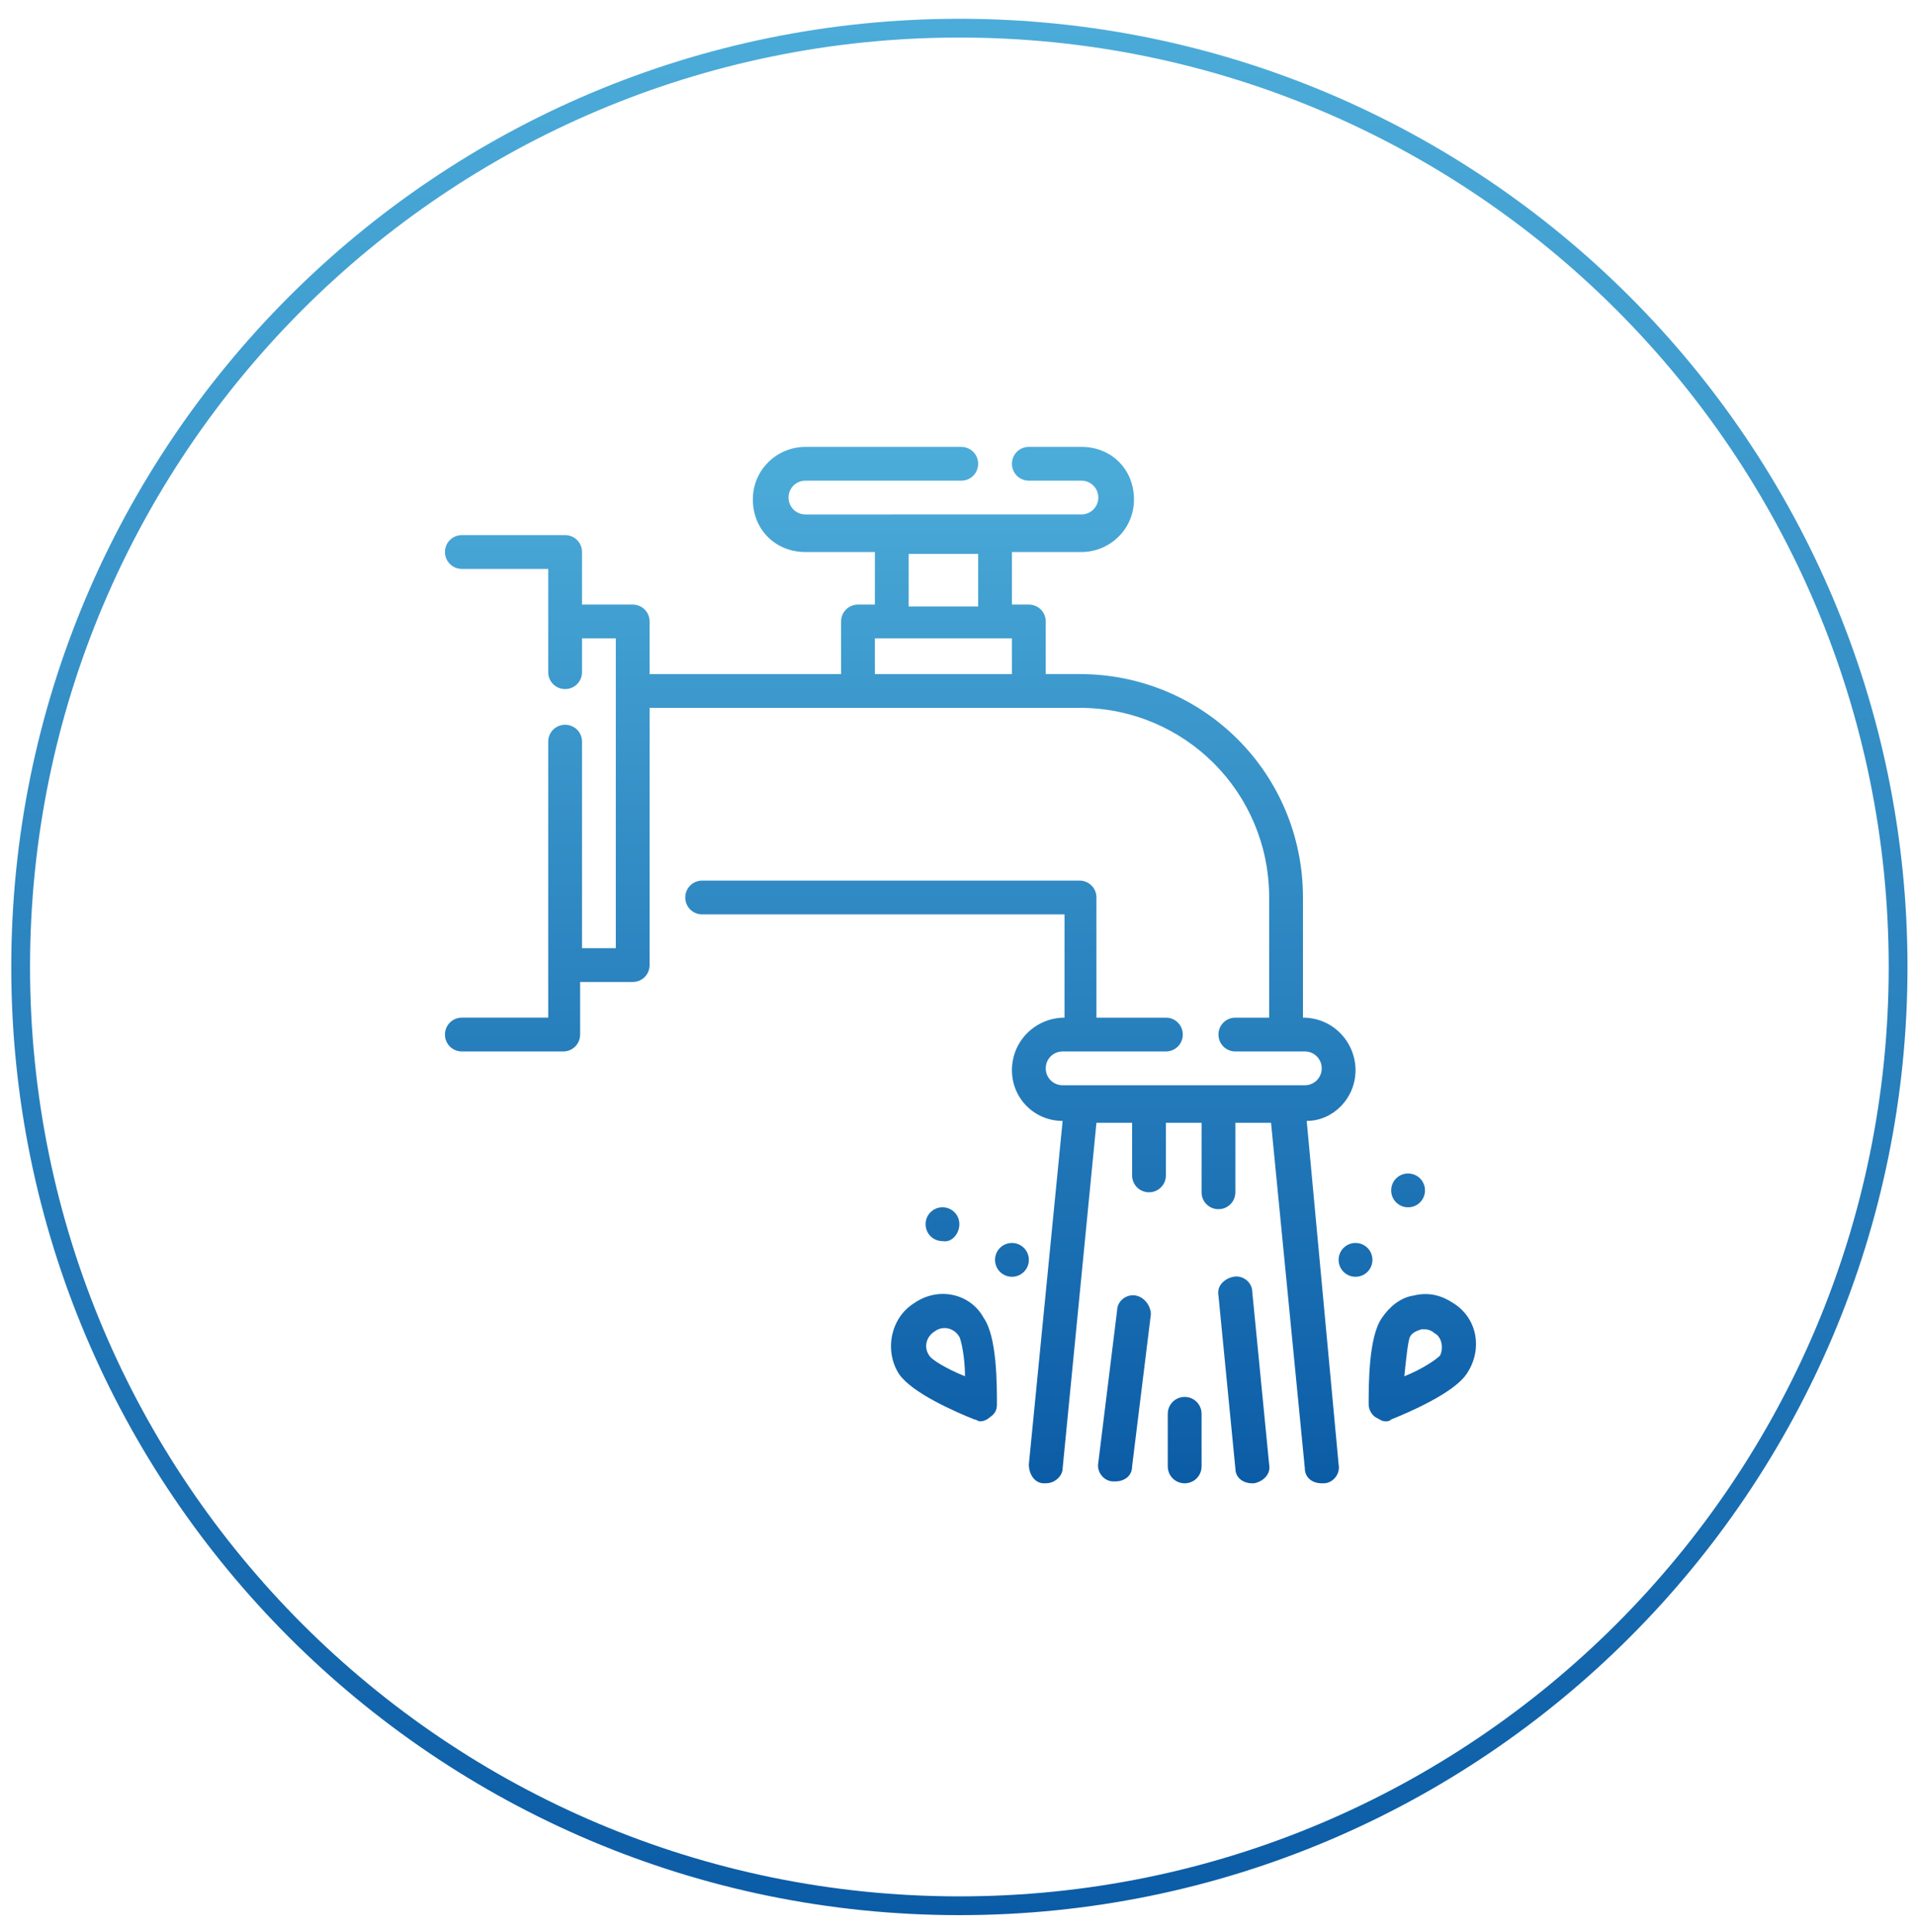
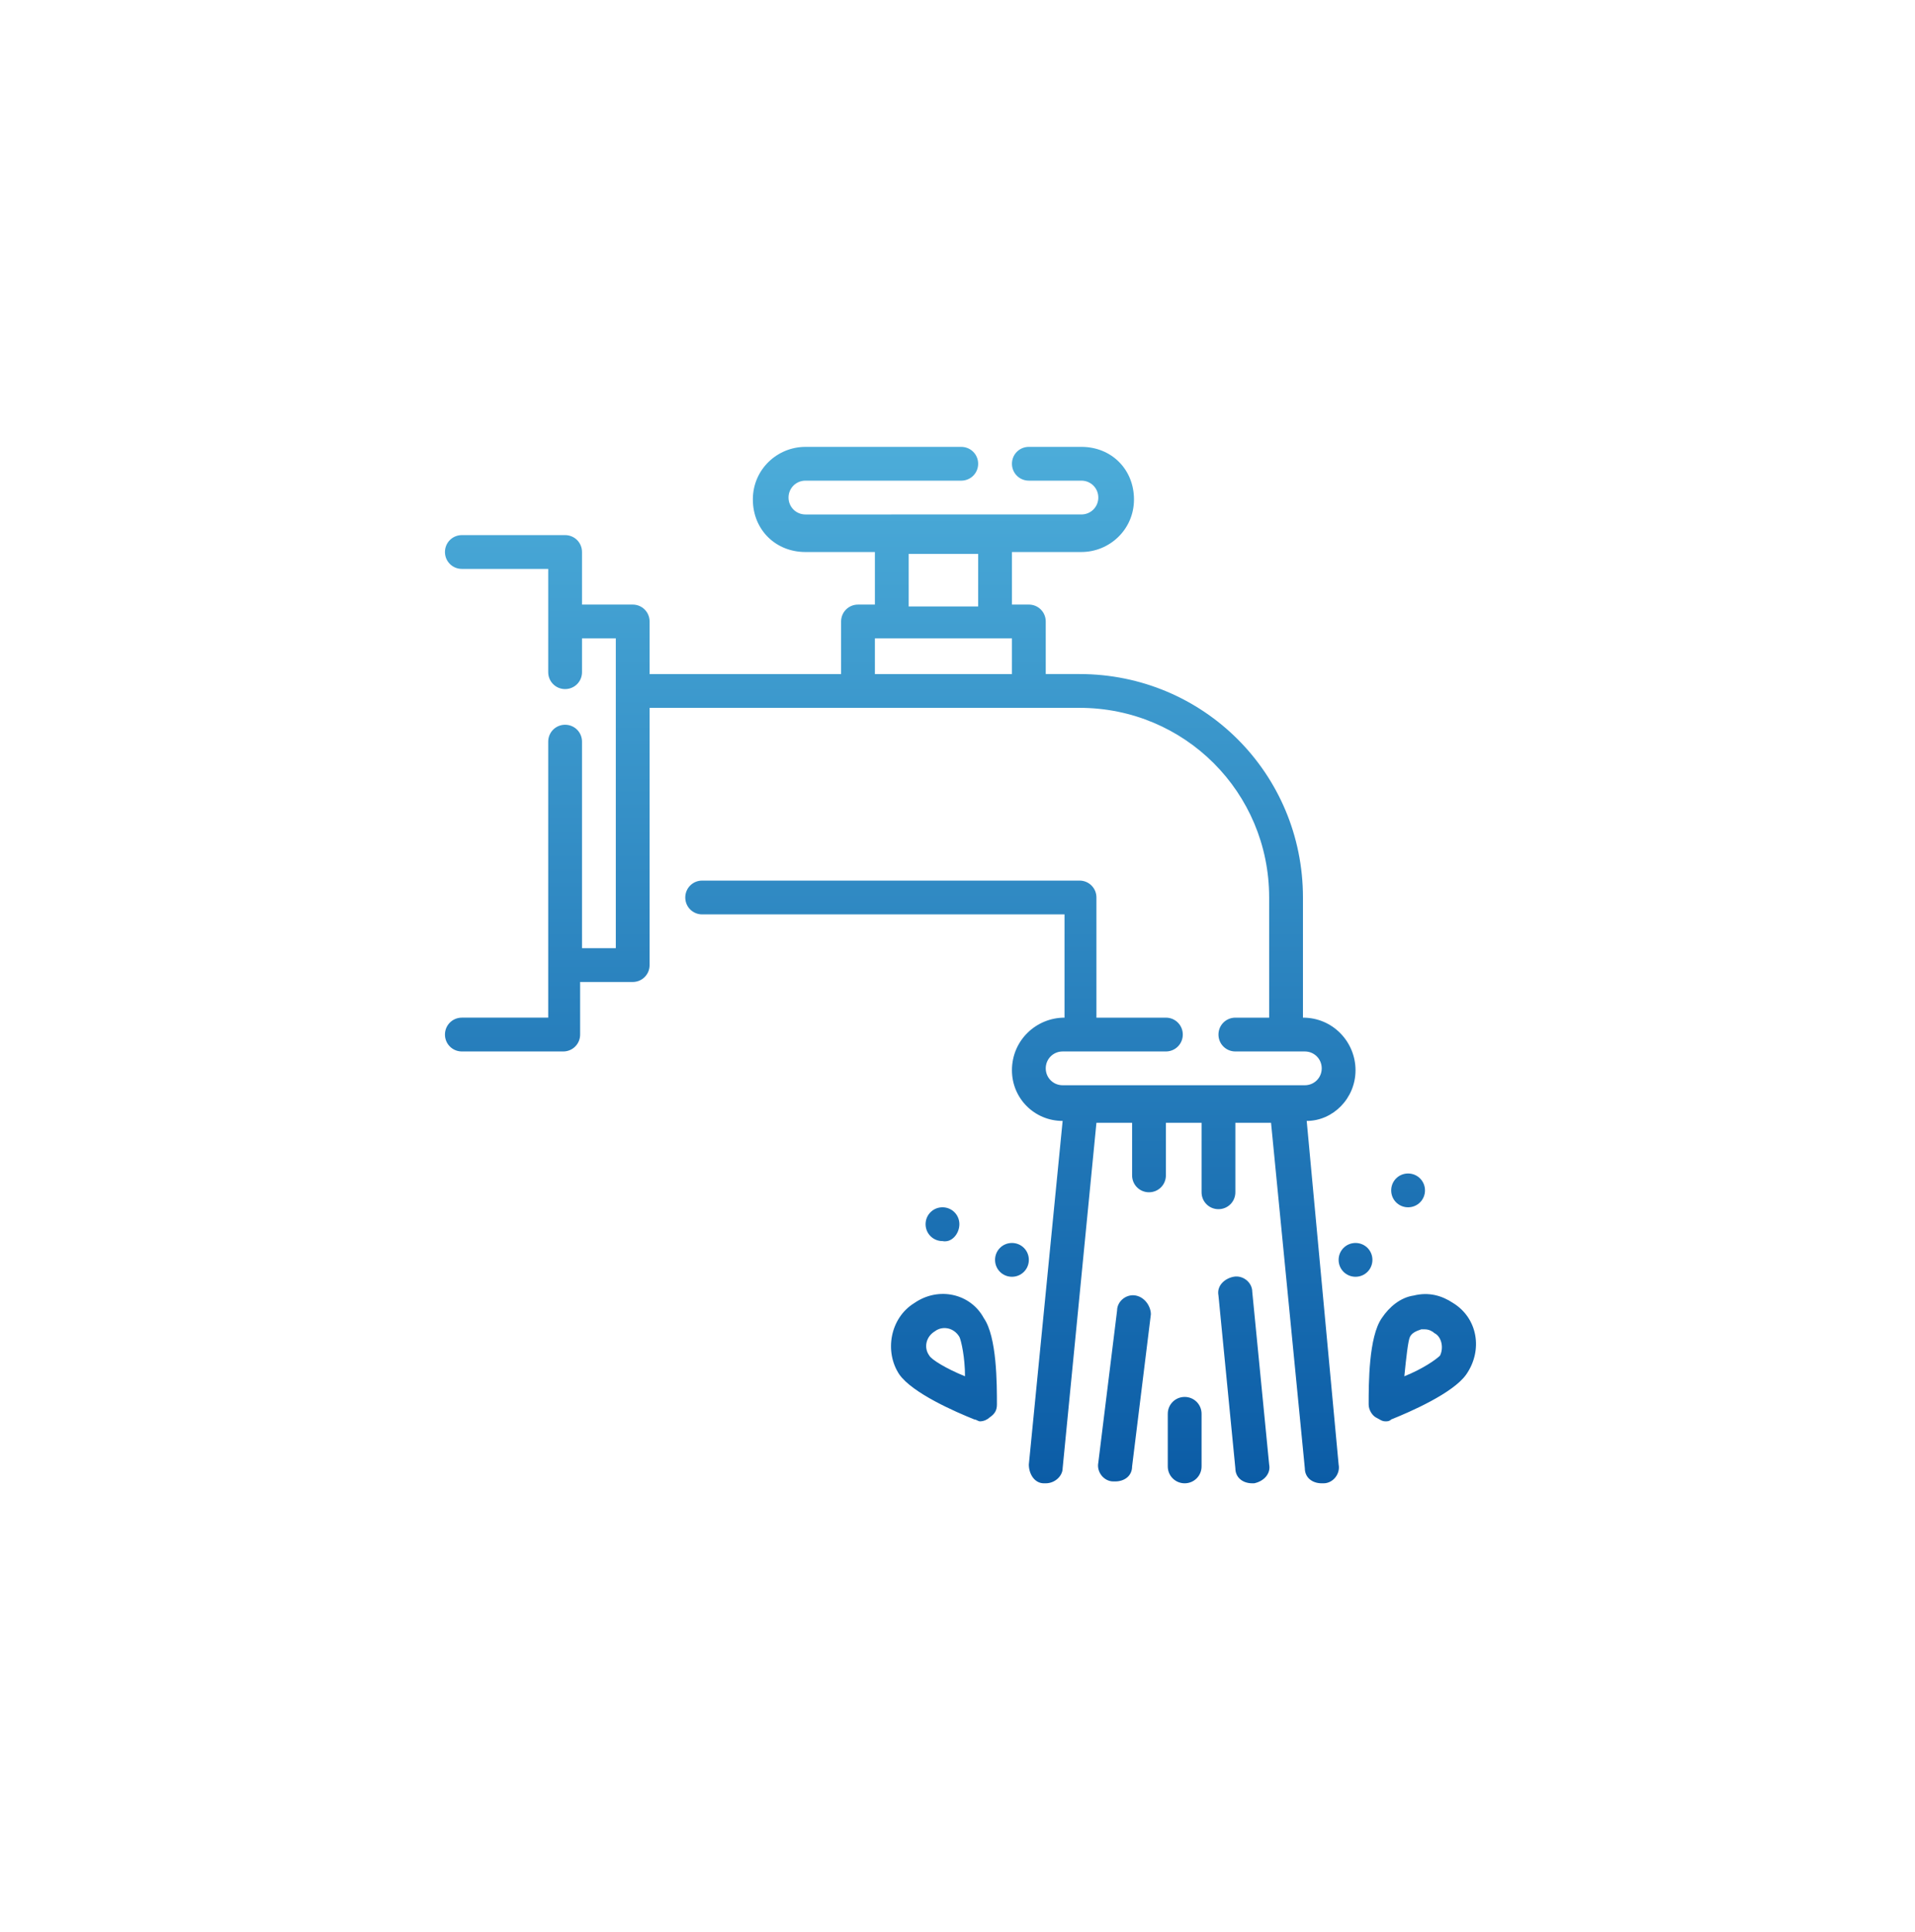
<svg xmlns="http://www.w3.org/2000/svg" version="1.1" id="Layer_1" x="0px" y="0px" viewBox="0 0 102 102.9" style="enable-background:new 0 0 102 102.9;" xml:space="preserve">
  <style type="text/css">
	.st0{fill-rule:evenodd;clip-rule:evenodd;fill:none;stroke:url(#SVGID_1_);stroke-miterlimit:10;}
	.st1{fill:url(#SVGID_00000182519129711271831420000009938313937069203347_);}
</style>
  <linearGradient id="SVGID_1_" gradientUnits="userSpaceOnUse" x1="51.135" y1="0.977" x2="51.135" y2="101.977">
    <stop offset="0" style="stop-color:#4CACD9" />
    <stop offset="1" style="stop-color:#0B5CA6" />
  </linearGradient>
-   <path class="st0" d="M51.1,1.5c27.6,0,50,22.4,50,50s-22.4,50-50,50c-27.6,0-50-22.4-50-50S23.5,1.5,51.1,1.5z" />
  <g>
    <g>
      <linearGradient id="SVGID_00000161598281008823973760000006900175212366129572_" gradientUnits="userSpaceOnUse" x1="51.135" y1="23.949" x2="51.135" y2="79.005">
        <stop offset="0" style="stop-color:#4CACD9" />
        <stop offset="1" style="stop-color:#0B5CA6" />
      </linearGradient>
      <path style="fill:url(#SVGID_00000161598281008823973760000006900175212366129572_);" d="M72.2,57c0-1.5-1.2-2.8-2.8-2.8v-6.4    c0-6.6-5.3-11.9-11.9-11.9h-1.8v-2.8c0-0.5-0.4-0.9-0.9-0.9h-0.9v-2.8h3.7c1.5,0,2.8-1.2,2.8-2.8s-1.2-2.8-2.8-2.8h-2.8    c-0.5,0-0.9,0.4-0.9,0.9c0,0.5,0.4,0.9,0.9,0.9h2.8c0.5,0,0.9,0.4,0.9,0.9c0,0.5-0.4,0.9-0.9,0.9H42.9c-0.5,0-0.9-0.4-0.9-0.9    c0-0.5,0.4-0.9,0.9-0.9h8.3c0.5,0,0.9-0.4,0.9-0.9c0-0.5-0.4-0.9-0.9-0.9h-8.3c-1.5,0-2.8,1.2-2.8,2.8s1.2,2.8,2.8,2.8h3.7v2.8    h-0.9c-0.5,0-0.9,0.4-0.9,0.9v2.8H34.6v-2.8c0-0.5-0.4-0.9-0.9-0.9H31v-2.8c0-0.5-0.4-0.9-0.9-0.9h-5.5c-0.5,0-0.9,0.4-0.9,0.9    c0,0.5,0.4,0.9,0.9,0.9h4.6v5.5c0,0.5,0.4,0.9,0.9,0.9c0.5,0,0.9-0.4,0.9-0.9V34h1.8v16.5H31v-11c0-0.5-0.4-0.9-0.9-0.9    c-0.5,0-0.9,0.4-0.9,0.9v14.7h-4.6c-0.5,0-0.9,0.4-0.9,0.9c0,0.5,0.4,0.9,0.9,0.9H30c0.5,0,0.9-0.4,0.9-0.9v-2.8h2.8    c0.5,0,0.9-0.4,0.9-0.9V37.7h22.9c5.6,0,10.1,4.5,10.1,10.1v6.4h-1.8c-0.5,0-0.9,0.4-0.9,0.9c0,0.5,0.4,0.9,0.9,0.9h3.7    c0.5,0,0.9,0.4,0.9,0.9c0,0.5-0.4,0.9-0.9,0.9H56.6c-0.5,0-0.9-0.4-0.9-0.9c0-0.5,0.4-0.9,0.9-0.9h5.5c0.5,0,0.9-0.4,0.9-0.9    c0-0.5-0.4-0.9-0.9-0.9h-3.7v-6.4c0-0.5-0.4-0.9-0.9-0.9H37.4c-0.5,0-0.9,0.4-0.9,0.9c0,0.5,0.4,0.9,0.9,0.9h19.3v5.5    c-1.5,0-2.8,1.2-2.8,2.8c0,1.5,1.2,2.7,2.7,2.7L54.8,78c0,0.5,0.3,1,0.8,1c0,0,0.1,0,0.1,0c0.5,0,0.9-0.4,0.9-0.8l1.8-18.4h1.9    v2.8c0,0.5,0.4,0.9,0.9,0.9s0.9-0.4,0.9-0.9v-2.8H64v3.7c0,0.5,0.4,0.9,0.9,0.9c0.5,0,0.9-0.4,0.9-0.9v-3.7h1.9l1.8,18.4    c0,0.5,0.4,0.8,0.9,0.8c0,0,0.1,0,0.1,0c0.5,0,0.9-0.5,0.8-1l-1.7-18.3C71,59.7,72.2,58.5,72.2,57z M48.4,29.5h3.7v2.8h-3.7V29.5z     M53.9,35.9h-7.3V34h7.3V35.9z M60.5,69c-0.5-0.1-1,0.3-1,0.8l-1,8.1c-0.1,0.5,0.3,1,0.8,1c0,0,0.1,0,0.1,0c0.5,0,0.9-0.3,0.9-0.8    l1-8.1C61.3,69.6,61,69.1,60.5,69z M63.1,74.4c-0.5,0-0.9,0.4-0.9,0.9v2.8c0,0.5,0.4,0.9,0.9,0.9c0.5,0,0.9-0.4,0.9-0.9v-2.8    C64,74.8,63.6,74.4,63.1,74.4z M65.7,68c-0.5,0.1-0.9,0.5-0.8,1l0.9,9.2c0,0.5,0.4,0.8,0.9,0.8c0,0,0.1,0,0.1,0    c0.5-0.1,0.9-0.5,0.8-1l-0.9-9.2C66.7,68.3,66.2,67.9,65.7,68z M77.4,69.4c-0.6-0.4-1.3-0.6-2.1-0.4c-0.7,0.1-1.3,0.6-1.7,1.2    c-0.7,1-0.7,3.5-0.7,4.6c0,0.3,0.2,0.6,0.4,0.7c0.2,0.1,0.3,0.2,0.5,0.2c0.1,0,0.2,0,0.3-0.1c1-0.4,3.3-1.4,4-2.4    C79,71.9,78.7,70.2,77.4,69.4z M76.7,72.2c-0.2,0.2-0.9,0.7-1.9,1.1c0.1-1,0.2-1.9,0.3-2.1c0.1-0.2,0.3-0.3,0.6-0.4    c0.1,0,0.1,0,0.2,0c0.2,0,0.4,0.1,0.5,0.2C76.8,71.2,76.9,71.8,76.7,72.2z M48.7,69.4c-1.3,0.8-1.6,2.6-0.8,3.8c0.7,1,3,2,4,2.4    c0.1,0,0.2,0.1,0.3,0.1c0.2,0,0.4-0.1,0.5-0.2c0.3-0.2,0.4-0.4,0.4-0.7c0-1.1,0-3.6-0.7-4.6C51.7,68.9,50,68.5,48.7,69.4z     M49.5,72.2c-0.3-0.4-0.2-1,0.3-1.3c0.4-0.3,1-0.2,1.3,0.3c0.1,0.2,0.3,1.1,0.3,2.1C50.4,72.9,49.6,72.4,49.5,72.2z M72.2,66.2    c-0.5,0-0.9,0.4-0.9,0.9c0,0.5,0.4,0.9,0.9,0.9c0.5,0,0.9-0.4,0.9-0.9C73.1,66.6,72.7,66.2,72.2,66.2z M53.9,66.2    c-0.5,0-0.9,0.4-0.9,0.9c0,0.5,0.4,0.9,0.9,0.9c0.5,0,0.9-0.4,0.9-0.9C54.8,66.6,54.4,66.2,53.9,66.2z M75,64.3    c0.5,0,0.9-0.4,0.9-0.9c0-0.5-0.4-0.9-0.9-0.9c-0.5,0-0.9,0.4-0.9,0.9C74.1,63.9,74.5,64.3,75,64.3z M51.1,65.2    c0-0.5-0.4-0.9-0.9-0.9c-0.5,0-0.9,0.4-0.9,0.9c0,0.5,0.4,0.9,0.9,0.9C50.7,66.2,51.1,65.7,51.1,65.2z" />
    </g>
  </g>
</svg>